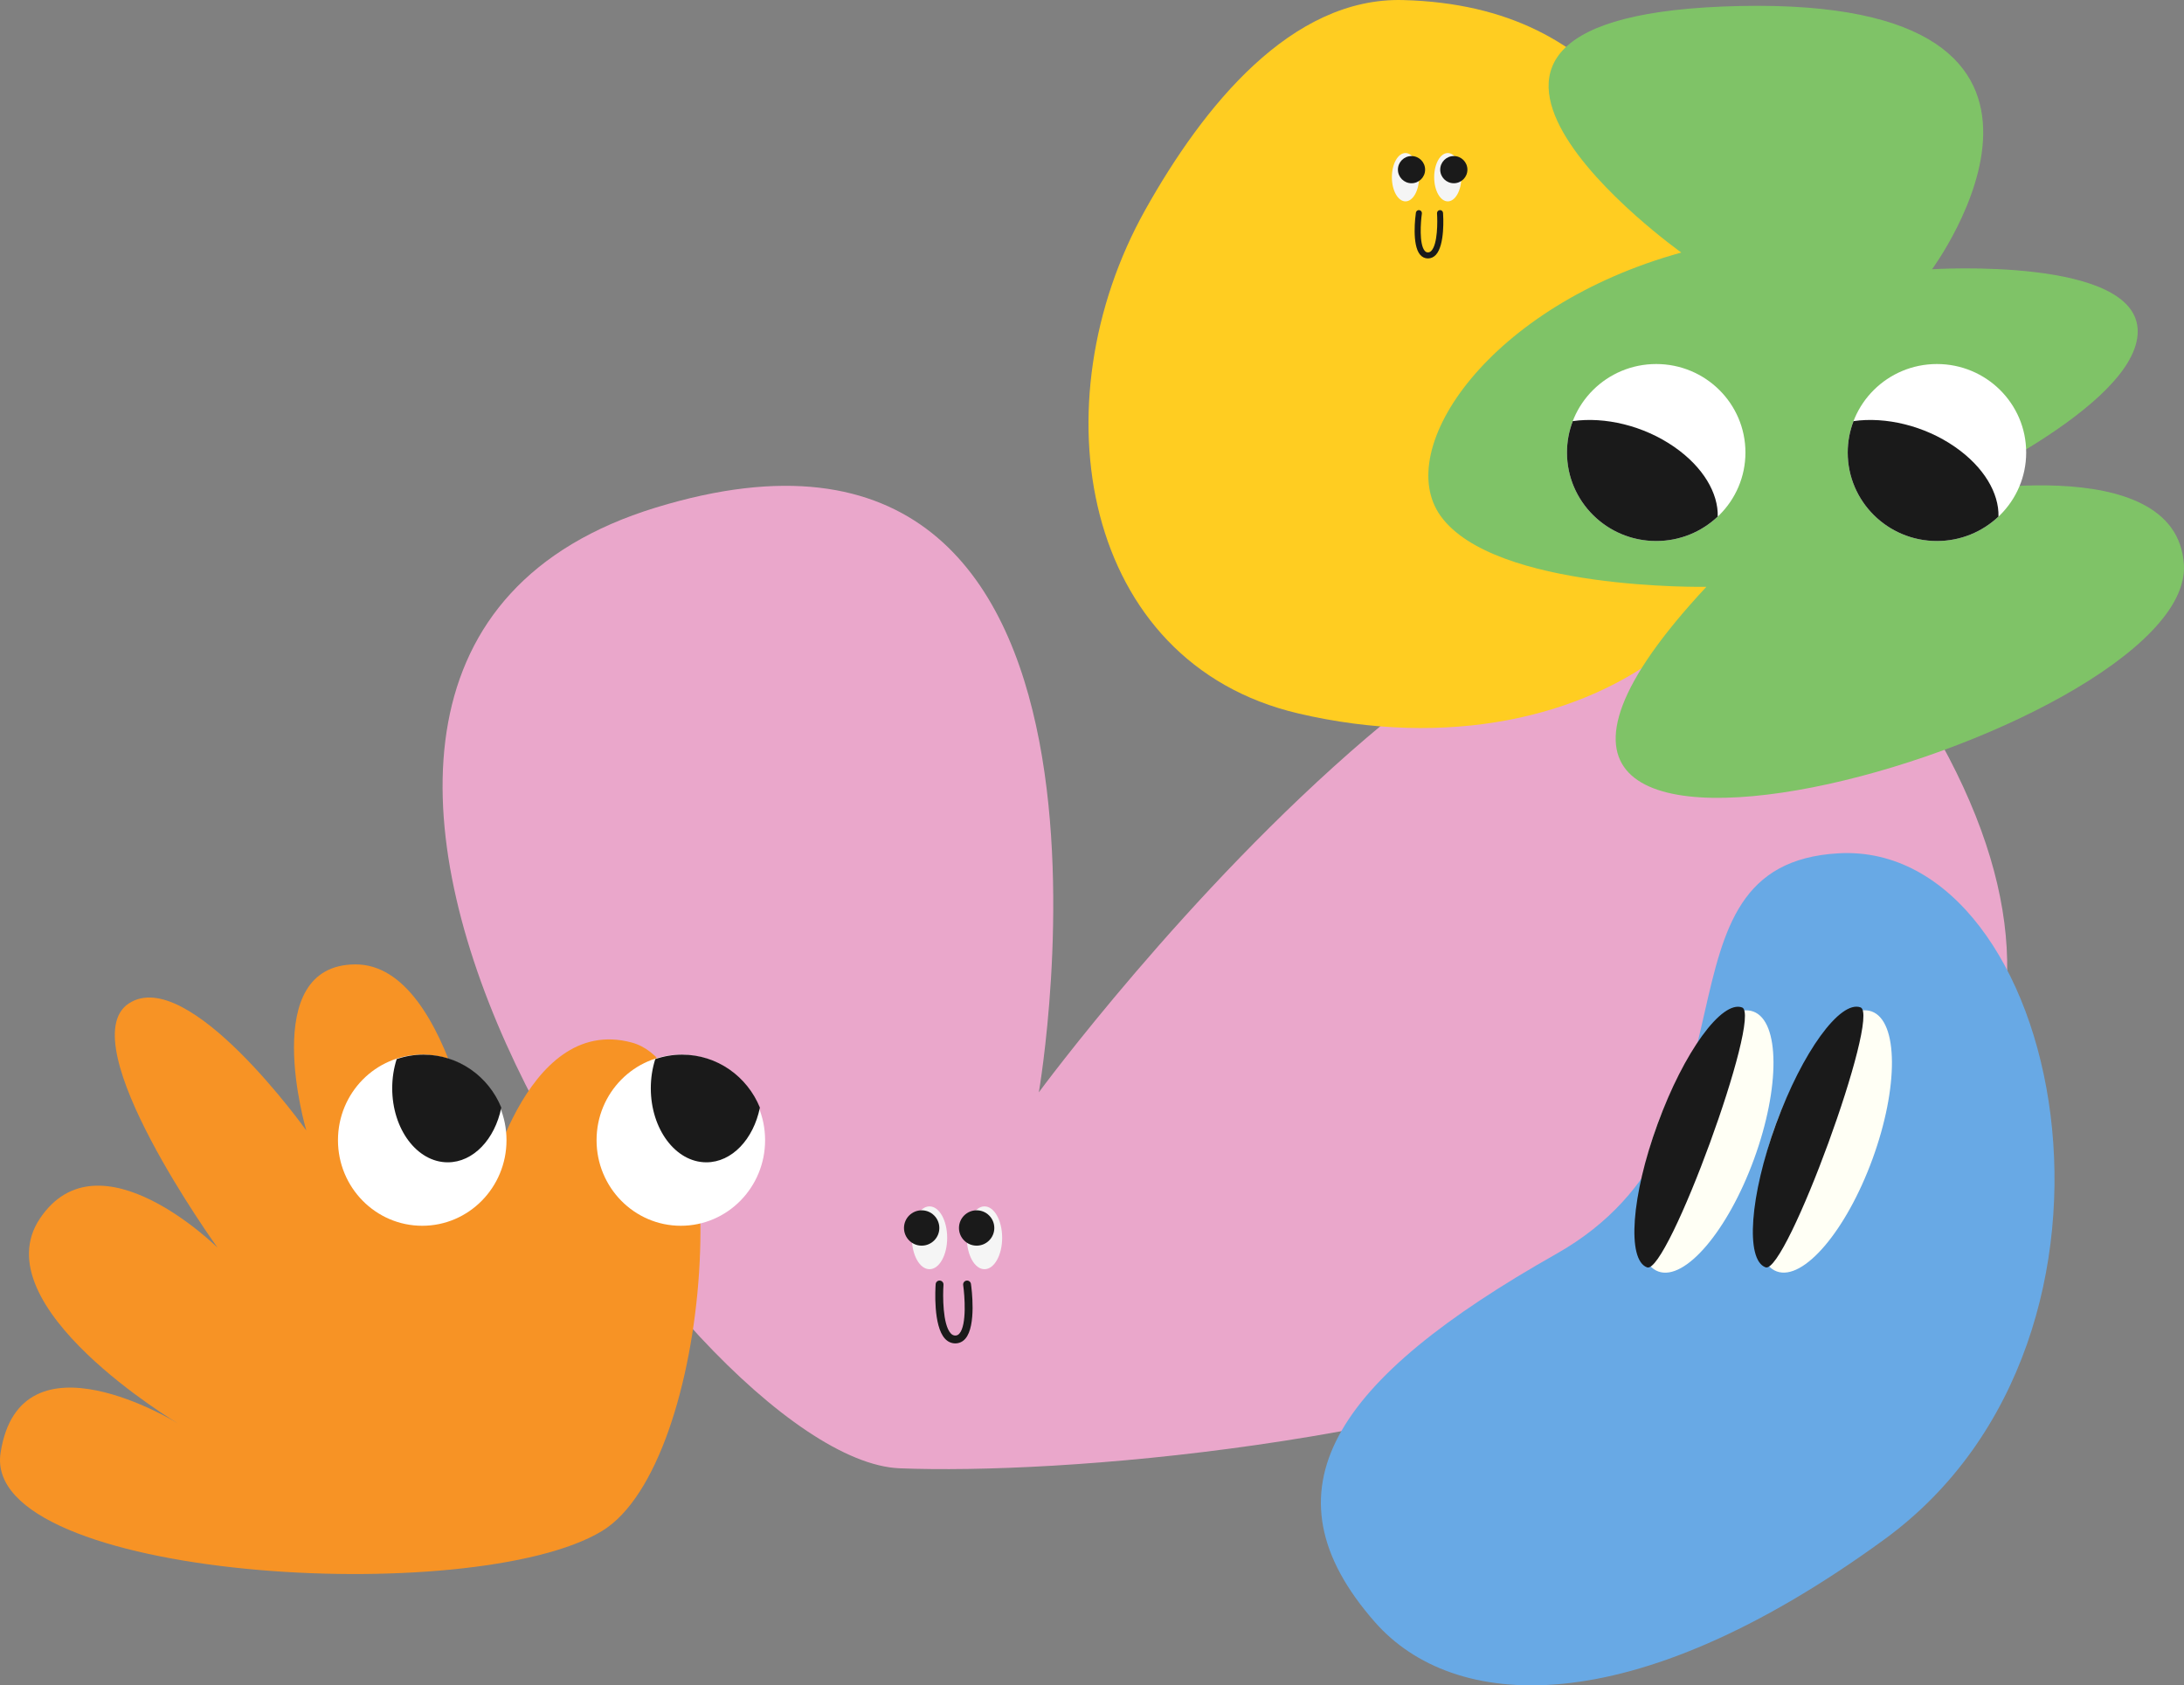
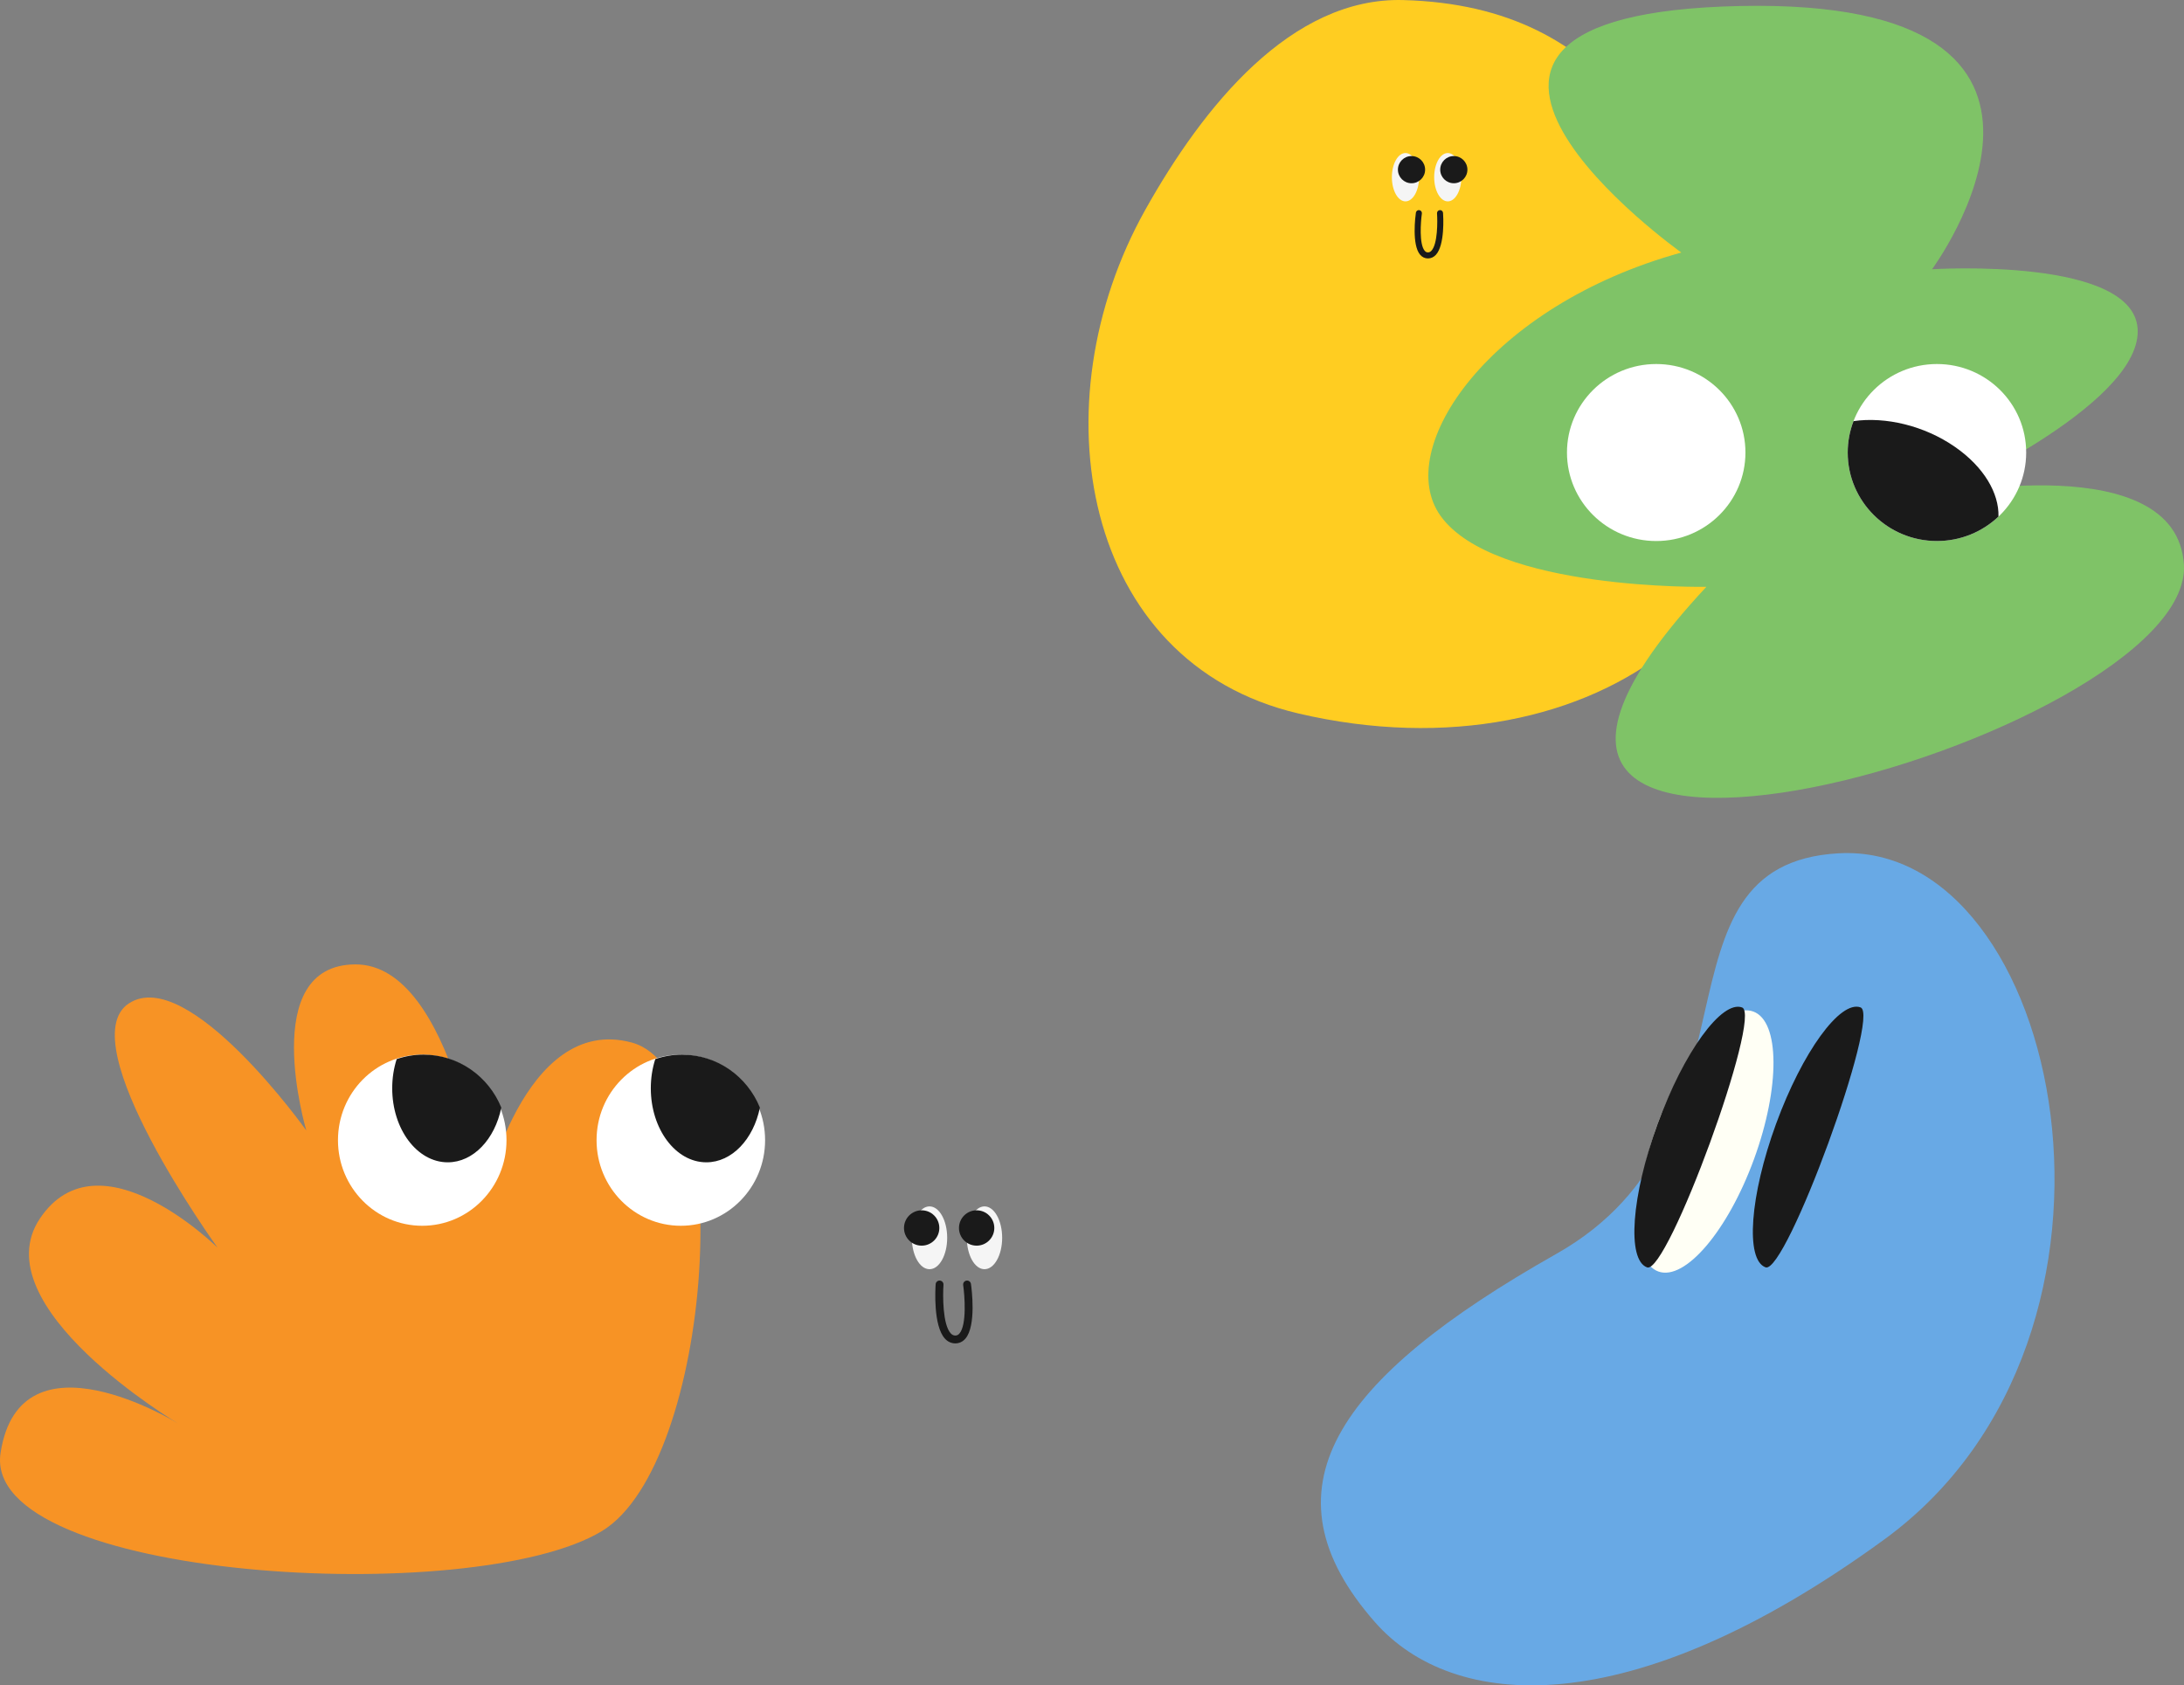
<svg xmlns="http://www.w3.org/2000/svg" id="uuid-baac94e2-7099-470d-b8cf-c4938d63d474" data-name="Layer 2" viewBox="0 0 1009.178 778.845">
  <rect x="0" y="0" width="1009.178" height="778.845" fill="#808080" stroke="none" />
  <g id="uuid-4955e043-0dd4-43db-a1f6-9da37d395339" data-name="Layer 1">
    <g>
-       <path d="M415.674,678.534c-98.378-3.915-349.072-371.593-112.604-443.981,236.468-72.388,176.949,270.25,176.949,270.25,0,0,273.112-371.473,394.114-197.861,221.991,318.508-311.041,377.46-458.459,371.593Z" style="fill: #eaa7cb;" />
+       <path d="M415.674,678.534Z" style="fill: #eaa7cb;" />
      <g>
        <g>
          <ellipse cx="429.508" cy="572.018" rx="8.165" ry="14.516" style="fill: #f5f5f5;" />
          <ellipse cx="454.911" cy="572.018" rx="8.165" ry="14.516" style="fill: #f5f5f5;" />
          <circle cx="425.879" cy="567.481" r="8.165" style="fill: #1a1a1a;" />
          <circle cx="451.282" cy="567.481" r="8.165" style="fill: #1a1a1a;" />
        </g>
        <path d="M441.418,620.812c1.813,0,3.422-.751,4.655-2.173,5.172-5.965,2.865-23.34,2.585-25.301-.142-.992-1.06-1.683-2.054-1.54-.991.142-1.68,1.061-1.54,2.053.695,4.877,1.738,18.409-1.733,22.411-.553.637-1.143.921-1.914.921-.794,0-1.457-.314-2.084-.988-3.787-4.066-3.712-17.6-3.365-22.471.073-1-.68-1.868-1.68-1.939-1.024-.079-1.868.682-1.939,1.681-.14,1.954-1.205,19.262,4.327,25.203,1.306,1.403,2.945,2.145,4.74,2.145Z" style="fill: #1a1a1a;" />
      </g>
    </g>
    <g>
      <path d="M599.816,329.677c-100.011-23.481-120.775-143.183-70.558-232.803C556.024,49.105,596.654-1.37,648.4.028c97.657,2.639,128.117,73.613,159.37,157.756,42.995,115.756-69.719,204.348-207.954,171.892Z" style="fill: #ffcd21;" />
      <g>
        <g>
          <ellipse cx="668.984" cy="81.889" rx="6.282" ry="11.168" style="fill: #f5f5f5;" />
          <ellipse cx="649.439" cy="81.889" rx="6.282" ry="11.168" style="fill: #f5f5f5;" />
          <circle cx="671.776" cy="78.399" r="6.282" style="fill: #1a1a1a;" />
          <circle cx="652.231" cy="78.399" r="6.282" style="fill: #1a1a1a;" />
        </g>
        <path d="M659.821,119.43c-1.395,0-2.633-.578-3.581-1.672-3.98-4.589-2.205-17.957-1.989-19.466.109-.763.815-1.294,1.58-1.185.762.109,1.292.816,1.185,1.579-.534,3.752-1.337,14.163,1.333,17.242.425.49.879.709,1.472.709.611,0,1.121-.242,1.603-.76,2.913-3.128,2.856-13.541,2.589-17.289-.056-.769.524-1.437,1.292-1.492.788-.061,1.437.525,1.491,1.293.108,1.503.927,14.82-3.329,19.39-1.005,1.079-2.266,1.65-3.647,1.65Z" style="fill: #1a1a1a;" />
      </g>
    </g>
    <g>
      <path d="M776.896,116.705S622.384,6.638,803.895,2.776c181.511-3.862,88.86,121.654,88.86,121.654,0,0,95.038-6.042,95.038,28.716,0,34.757-91.176,75.557-91.176,75.557,0,0,109.088-21.956,112.512,32.14,5.08,80.265-389.132,191.01-220.647,10.341,0,0-97.874,1.825-122.765-32.693-22.396-31.057,22.433-97.308,111.179-121.785Z" style="fill: #7fc367;" />
      <g>
        <g>
          <ellipse cx="765.297" cy="209.124" rx="41.232" ry="40.899" style="fill: #fff;" />
-           <path d="M773.707,206.576c-14.289-9.937-32.212-14.072-46.96-11.969-1.728,4.513-2.683,9.403-2.683,14.517,0,22.588,18.46,40.899,41.232,40.899,11.027,0,21.036-4.303,28.434-11.297.294-10.788-6.703-22.887-20.023-32.15Z" style="fill: #1a1a1a;" />
        </g>
        <g>
          <ellipse cx="895.022" cy="209.124" rx="41.232" ry="40.899" style="fill: #fff;" />
          <path d="M903.433,206.576c-14.289-9.937-32.212-14.072-46.96-11.969-1.728,4.513-2.683,9.403-2.683,14.517,0,22.588,18.46,40.899,41.232,40.899,11.027,0,21.036-4.303,28.434-11.297.294-10.788-6.703-22.887-20.023-32.15Z" style="fill: #1a1a1a;" />
        </g>
      </g>
    </g>
    <g>
      <path d="M635.401,749.709c-53.754-61.072-18.762-112.324,83.761-170.272,99.654-56.327,39.674-180.064,130.446-185.107,103.45-5.748,150.592,222.642,21.149,317.044-118.302,86.277-199.619,78.938-235.356,38.335Z" style="fill: #68a9e5;" />
      <g>
        <ellipse cx="788.218" cy="527.524" rx="63.946" ry="23.716" transform="translate(22.187 1086.778) rotate(-69.925)" style="fill: #fffff5;" />
-         <ellipse cx="842.956" cy="527.497" rx="63.946" ry="23.716" transform="translate(58.16 1138.173) rotate(-69.925)" style="fill: #fffff5;" />
        <path d="M815.821,585.662c-9.437-3.449-7.261-33.135,4.862-66.305,12.122-33.171,29.6-57.265,39.037-53.816,9.437,3.449-34.462,123.57-43.899,120.121Z" style="fill: #1a1a1a;" />
        <path d="M761.082,585.689c-9.437-3.449-7.261-33.135,4.862-66.305,12.122-33.171,29.6-57.265,39.037-53.816,9.437,3.449-34.462,123.57-43.899,120.121Z" style="fill: #1a1a1a;" />
      </g>
    </g>
    <g>
      <path d="M278.248,707.476c51.048-31.116,63.799-212.151,13.671-225.692-50.128-13.542-68.356,72.222-68.356,72.222,0,0-13.671-108.332-59.242-108.332-45.571-0-22.785,76.735-22.785,76.735,0,0-54.685-76.735-82.027-58.68-27.342,18.055,41.014,112.846,41.014,112.846,0,0-54.685-54.166-82.027-13.542-27.342,40.625,63.799,94.791,63.799,94.791,0,0-72.913-45.138-82.027,13.542-9.114,58.68,218.74,72.222,277.982,36.111Z" style="fill: #f79325;" />
      <g>
        <g>
          <ellipse cx="314.595" cy="526.915" rx="38.937" ry="39.545" style="fill: #fff;" />
          <path d="M351.133,511.85c-2.953,14.559-12.898,25.286-24.747,25.286-14.173-0-25.663-15.328-25.663-34.233 0-4.784.74-9.335,2.068-13.469,3.884-1.319,8.026-2.064,12.346-2.064,16.249 0,30.159,10.116,35.995,24.48Z" style="fill: #1a1a1a;" />
        </g>
        <g>
          <ellipse cx="195.105" cy="526.915" rx="38.937" ry="39.545" style="fill: #fff;" />
          <path d="M231.643,511.85c-2.953,14.559-12.898,25.286-24.747,25.286-14.173-0-25.663-15.328-25.663-34.233 0-4.784.74-9.335,2.068-13.469,3.884-1.319,8.026-2.064,12.346-2.064,16.249 0,30.159,10.116,35.995,24.48Z" style="fill: #1a1a1a;" />
        </g>
      </g>
    </g>
  </g>
</svg>